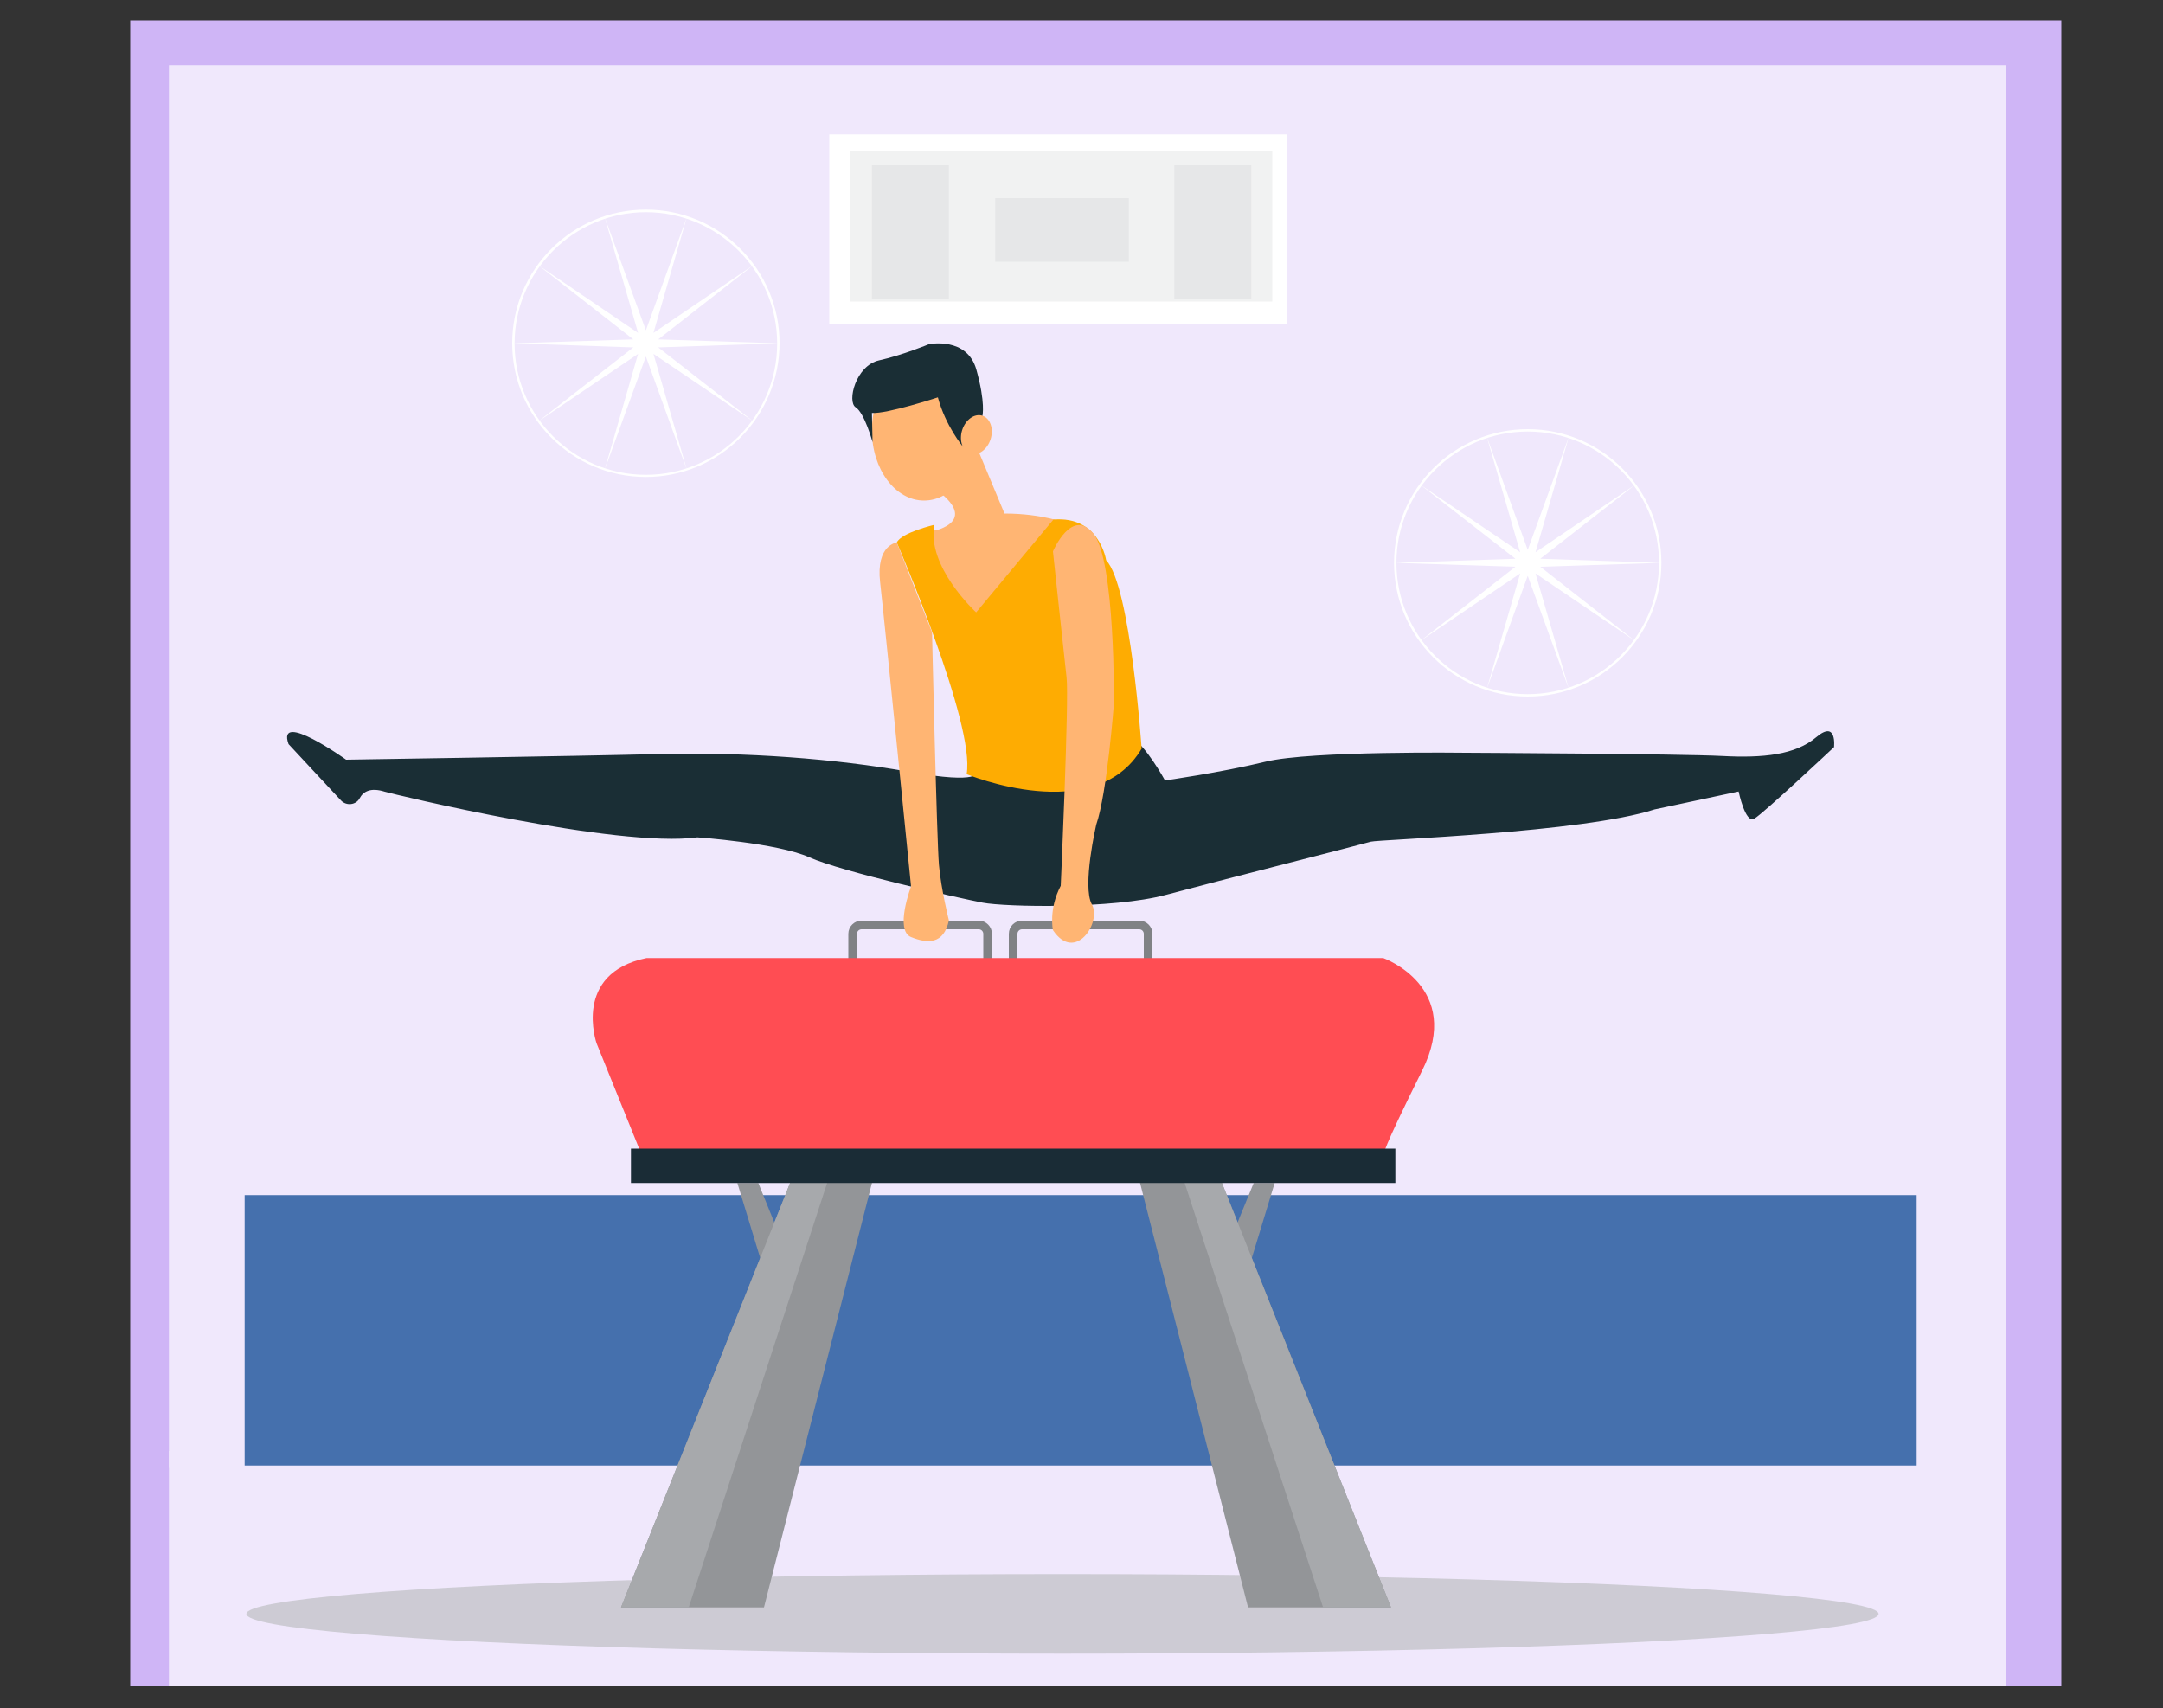
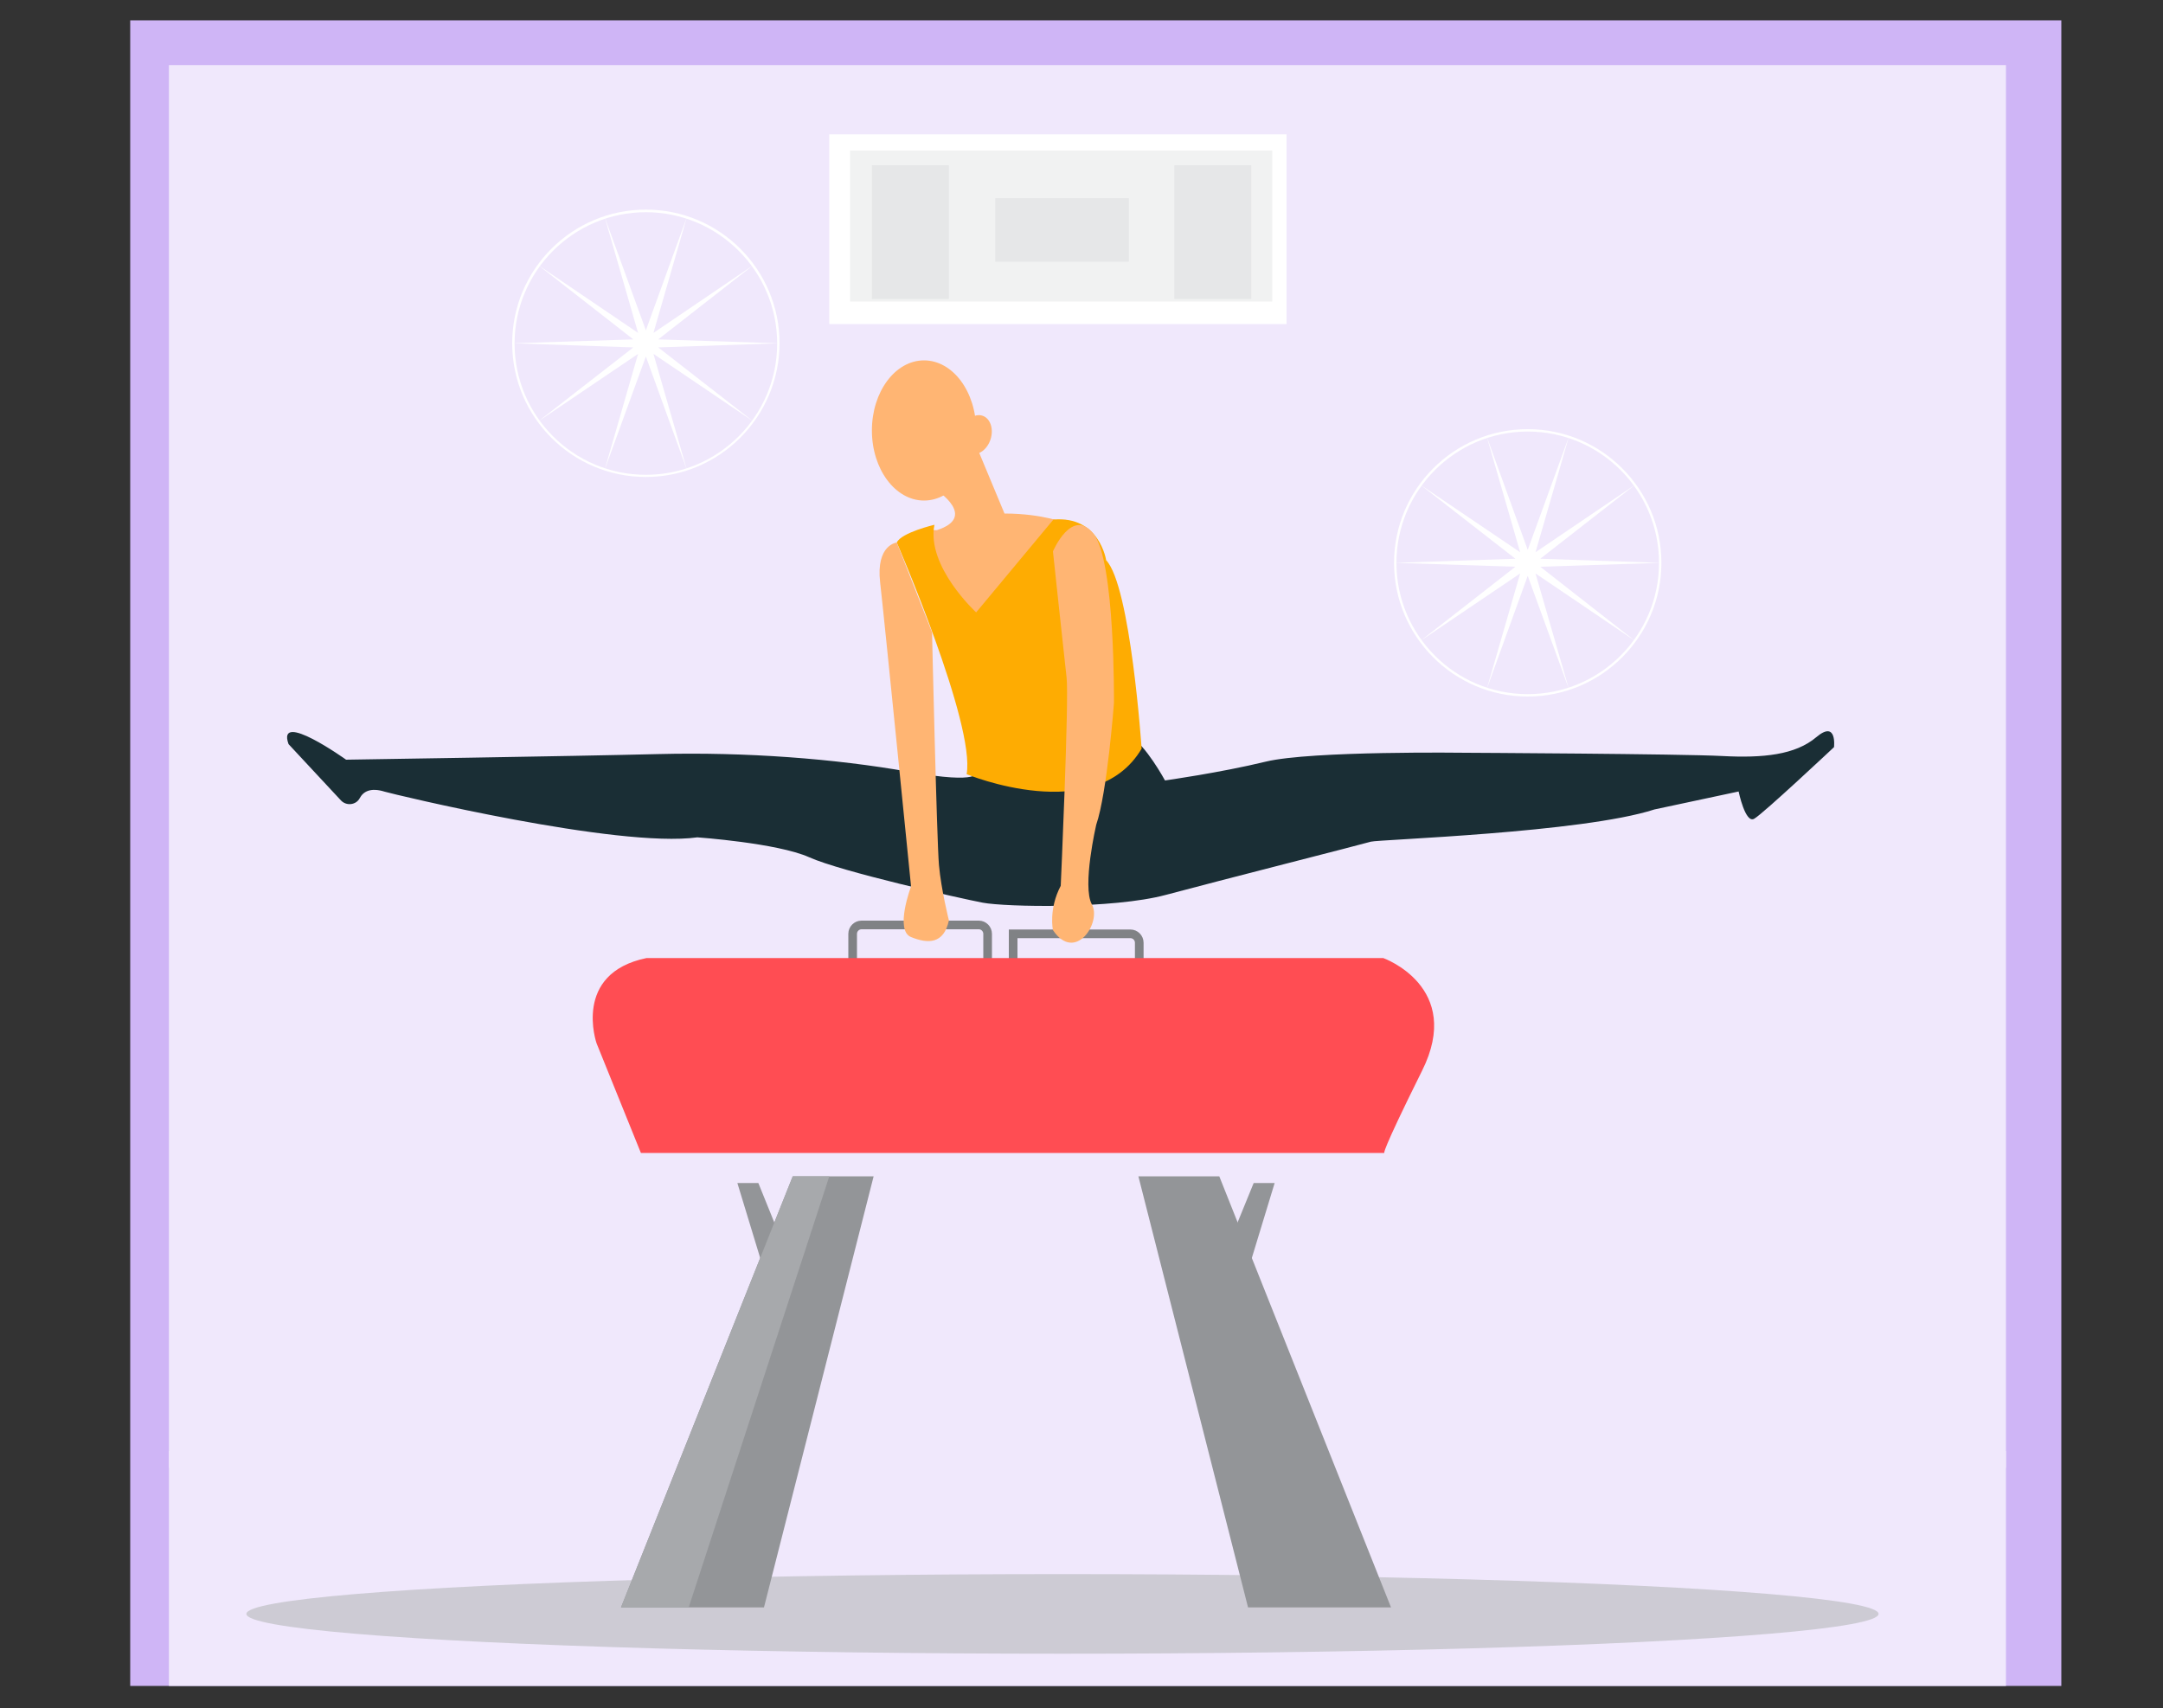
<svg xmlns="http://www.w3.org/2000/svg" version="1.1" id="Layer_1" x="0" y="0" viewBox="0 0 1000 789.7" style="enable-background:new 0 0 1000 789.7" xml:space="preserve">
  <rect x="0" y="0" width="1000" height="789.7" fill="#333333" stroke="none" />
  <style>.st1{fill:#f0e8fc}.st4{fill:#1a2e35}.st5{fill:#ffb573}.st7{fill:none;stroke:#808285;stroke-width:4;stroke-miterlimit:10}.st9{fill:#939598}.st10{fill:#a7a9ac}.st12{fill:#fff}.st14{fill:#e6e7e8}</style>
  <path style="fill:#cfb5f6" d="M60.2 9.4H953v770H60.2z" />
  <path class="st1" d="M78.1 670.8h849.3v108.6H78.1z" />
  <ellipse cx="491.2" cy="746.1" rx="377.3" ry="18.4" style="opacity:.67;fill:#bcbec0" />
  <path class="st1" d="M78.1 30.1h849.3v648.5H78.1z" />
-   <path style="fill:#4570ad" d="M113.1 552.5h773v125h-773z" />
  <path class="st4" d="M451.4 356.8s3.2 6.1-31.1 0-75.8-9.2-115.8-8.2-144.5 2.6-144.5 2.6-32.3-23.1-26.6-7.2l24.2 26c2.5 2.7 7 2.2 8.7-1 1.6-3 4.9-5.1 11.6-3 3.6 1.1 107.6 26.2 144.5 21.1 0 0 36.9 2.6 51.7 9.2 14.9 6.7 69.8 19 80.2 21 10.5 2 60.1 3 84.7-3.6s91.2-23.5 94.8-24.6c3.6-1 97.8-4.1 131.1-14.9l38.9-8.3s3.1 15 7.2 12.6c4.1-2.3 36.9-33.1 36.9-33.1s1.5-12.8-8.2-4.6-24.6 9.7-43.5 8.7-118.3-1.5-118.3-1.5-71.7-1-92.7 4.1-46.6 8.7-46.6 8.7-9.2-16.9-15.9-20c0 .2-8 27.8-71.3 16z" />
  <ellipse class="st5" cx="427.2" cy="199" rx="24.1" ry="32.4" />
-   <path class="st4" d="M445.1 206.4s-7.9-9.4-11.5-22.7c0 0-23.5 7.7-30.5 7.2l.3 13.5s-3.7-13.5-7.8-16.1c-4.1-2.6 0-19.3 10.8-21.7 10.8-2.4 23.1-7.5 23.1-7.5s17.6-3.6 21.9 11.8 2.8 21.3 2.8 21.3l-2.8 17.7-6.3-3.5z" />
  <path class="st5" d="M433.1 226.7s19 12.3 0 18.4h-8.8s8 31.8 27.1 43.5c0 0 38.9-41 41.8-46.6 0 0-10.9-4.6-28.8-4.6L450.9 205l-17.8 21.7z" />
  <path d="M414.6 250.8s36.4 84 32.3 107.1c0 0 59.4 24.6 80.9-11.8 0 0-5.1-75.3-16.4-87.1 0 0-3.1-20.7-24.4-18.8l-35.7 42.9s-23.1-21.2-19.3-40.5c0 0-15.3 3.6-17.4 8.2z" style="fill:#feac02" />
-   <path class="st7" d="M452.5 463.9h-54.2c-2.3 0-4.1-1.9-4.1-4.1v-28.1c0-2.3 1.9-4.1 4.1-4.1h54.2c2.3 0 4.1 1.9 4.1 4.1v28.1c0 2.2-1.8 4.1-4.1 4.1zM526.7 463.9h-54.2c-2.3 0-4.1-1.9-4.1-4.1v-28.1c0-2.3 1.9-4.1 4.1-4.1h54.2c2.3 0 4.1 1.9 4.1 4.1v28.1c.1 2.2-1.8 4.1-4.1 4.1z" />
+   <path class="st7" d="M452.5 463.9h-54.2c-2.3 0-4.1-1.9-4.1-4.1v-28.1c0-2.3 1.9-4.1 4.1-4.1h54.2c2.3 0 4.1 1.9 4.1 4.1v28.1c0 2.2-1.8 4.1-4.1 4.1zM526.7 463.9h-54.2c-2.3 0-4.1-1.9-4.1-4.1v-28.1h54.2c2.3 0 4.1 1.9 4.1 4.1v28.1c.1 2.2-1.8 4.1-4.1 4.1z" />
  <path class="st5" d="M486.8 254.9s8.8-20.7 18.8-8.1S515 325 515 325s-3.1 41.5-8.2 56.3c0 0-6.6 28.5-2 36.8s-7.7 27.2-18 11.9c0 0-2.1-9.7 3.6-20.5 0 0 3.9-86.6 2.7-96.3-1.1-9.6-6.3-58.3-6.3-58.3zM414.6 250.8s-9.7 1-7.7 18.4c2 17.4 14.3 140.6 14.3 140.6s-7.7 20.3 0 23.4c7.7 3.1 15.1 3.4 17.5-7.7 0 0-3.6-14.3-4.6-25.6-1-11.3-3.2-107.6-3.2-107.6l-16.3-41.5z" />
  <ellipse transform="rotate(-72.578 451.357 200.969)" class="st5" cx="451.4" cy="201" rx="9.2" ry="6.9" />
  <path d="m296.3 533-20.5-50.7s-11.3-32.3 23.1-39.4h340.6s37.4 13.3 17.9 52.2C638 534.1 640 533 640 533H296.3z" style="fill:#ff4d53" />
  <path class="st9" d="m340.9 546.9 12.3 40.4 7.1-16.4-9.7-24z" />
  <path class="st9" d="m403.9 543.8-50.7 199.3h-66.1l79.4-199.3z" />
  <path class="st10" d="m383.4 543.8-65 199.3h-31.3l79.4-199.3z" />
  <path class="st9" d="M589.3 546.9 577 587.3l-7.2-16.4 9.8-24z" />
  <path class="st9" d="M526.3 543.8 577 743.1h66.1l-79.4-199.3z" />
-   <path class="st10" d="m546.7 543.8 65 199.3h31.4l-79.4-199.3z" />
-   <path style="fill:#1a2c36" d="M291.7 531h353.4v15.9H291.7z" />
  <g>
    <path class="st12" d="M706.3 322c-34.1 0-61.8-27.7-61.8-61.8 0-34.1 27.7-61.8 61.8-61.8 34.1 0 61.8 27.7 61.8 61.8 0 34-27.7 61.8-61.8 61.8zm0-122.5c-33.4 0-60.7 27.2-60.7 60.7s27.2 60.7 60.7 60.7 60.7-27.2 60.7-60.7-27.2-60.7-60.7-60.7z" />
    <path class="st12" d="m767.6 260.2-55.5 1.8 43.7 34.2-45.9-31.1 15.4 53.3-19-52.2-18.9 52.2 15.4-53.3-46 31.1 43.8-34.2-55.5-1.8 55.5-1.9-43.8-34.1 46 31.1-15.4-53.3 18.9 52.2 19-52.2-15.4 53.3 45.9-31.1-43.7 34.1z" />
  </g>
  <g>
    <path class="st12" d="M298.6 220.5c-34.1 0-61.8-27.7-61.8-61.8 0-34.1 27.7-61.8 61.8-61.8 34.1 0 61.8 27.7 61.8 61.8-.1 34.1-27.8 61.8-61.8 61.8zm0-122.4c-33.4 0-60.7 27.2-60.7 60.7s27.2 60.7 60.7 60.7 60.7-27.2 60.7-60.7-27.3-60.7-60.7-60.7z" />
    <path class="st12" d="m359.8 158.7-55.5 1.9 43.8 34.1-46-31.1 15.4 53.4-18.9-52.2-19 52.2 15.4-53.4-46 31.1 43.8-34.1-55.5-1.9 55.5-1.8-43.8-34.2 46 31.2-15.4-53.4 19 52.2 18.9-52.2-15.4 53.4 46-31.2-43.8 34.2z" />
  </g>
  <g>
    <path class="st12" d="M383.4 62.1h211.4v87.7H383.4z" />
    <path style="fill:#f1f2f2" d="M393 69.6h195.2v69.8H393z" />
    <path class="st14" d="M403.1 76.4h35.6v61.8h-35.6zM542.9 76.4h35.6v61.8h-35.6zM460.1 91.6h61.8V121h-61.8z" />
  </g>
</svg>